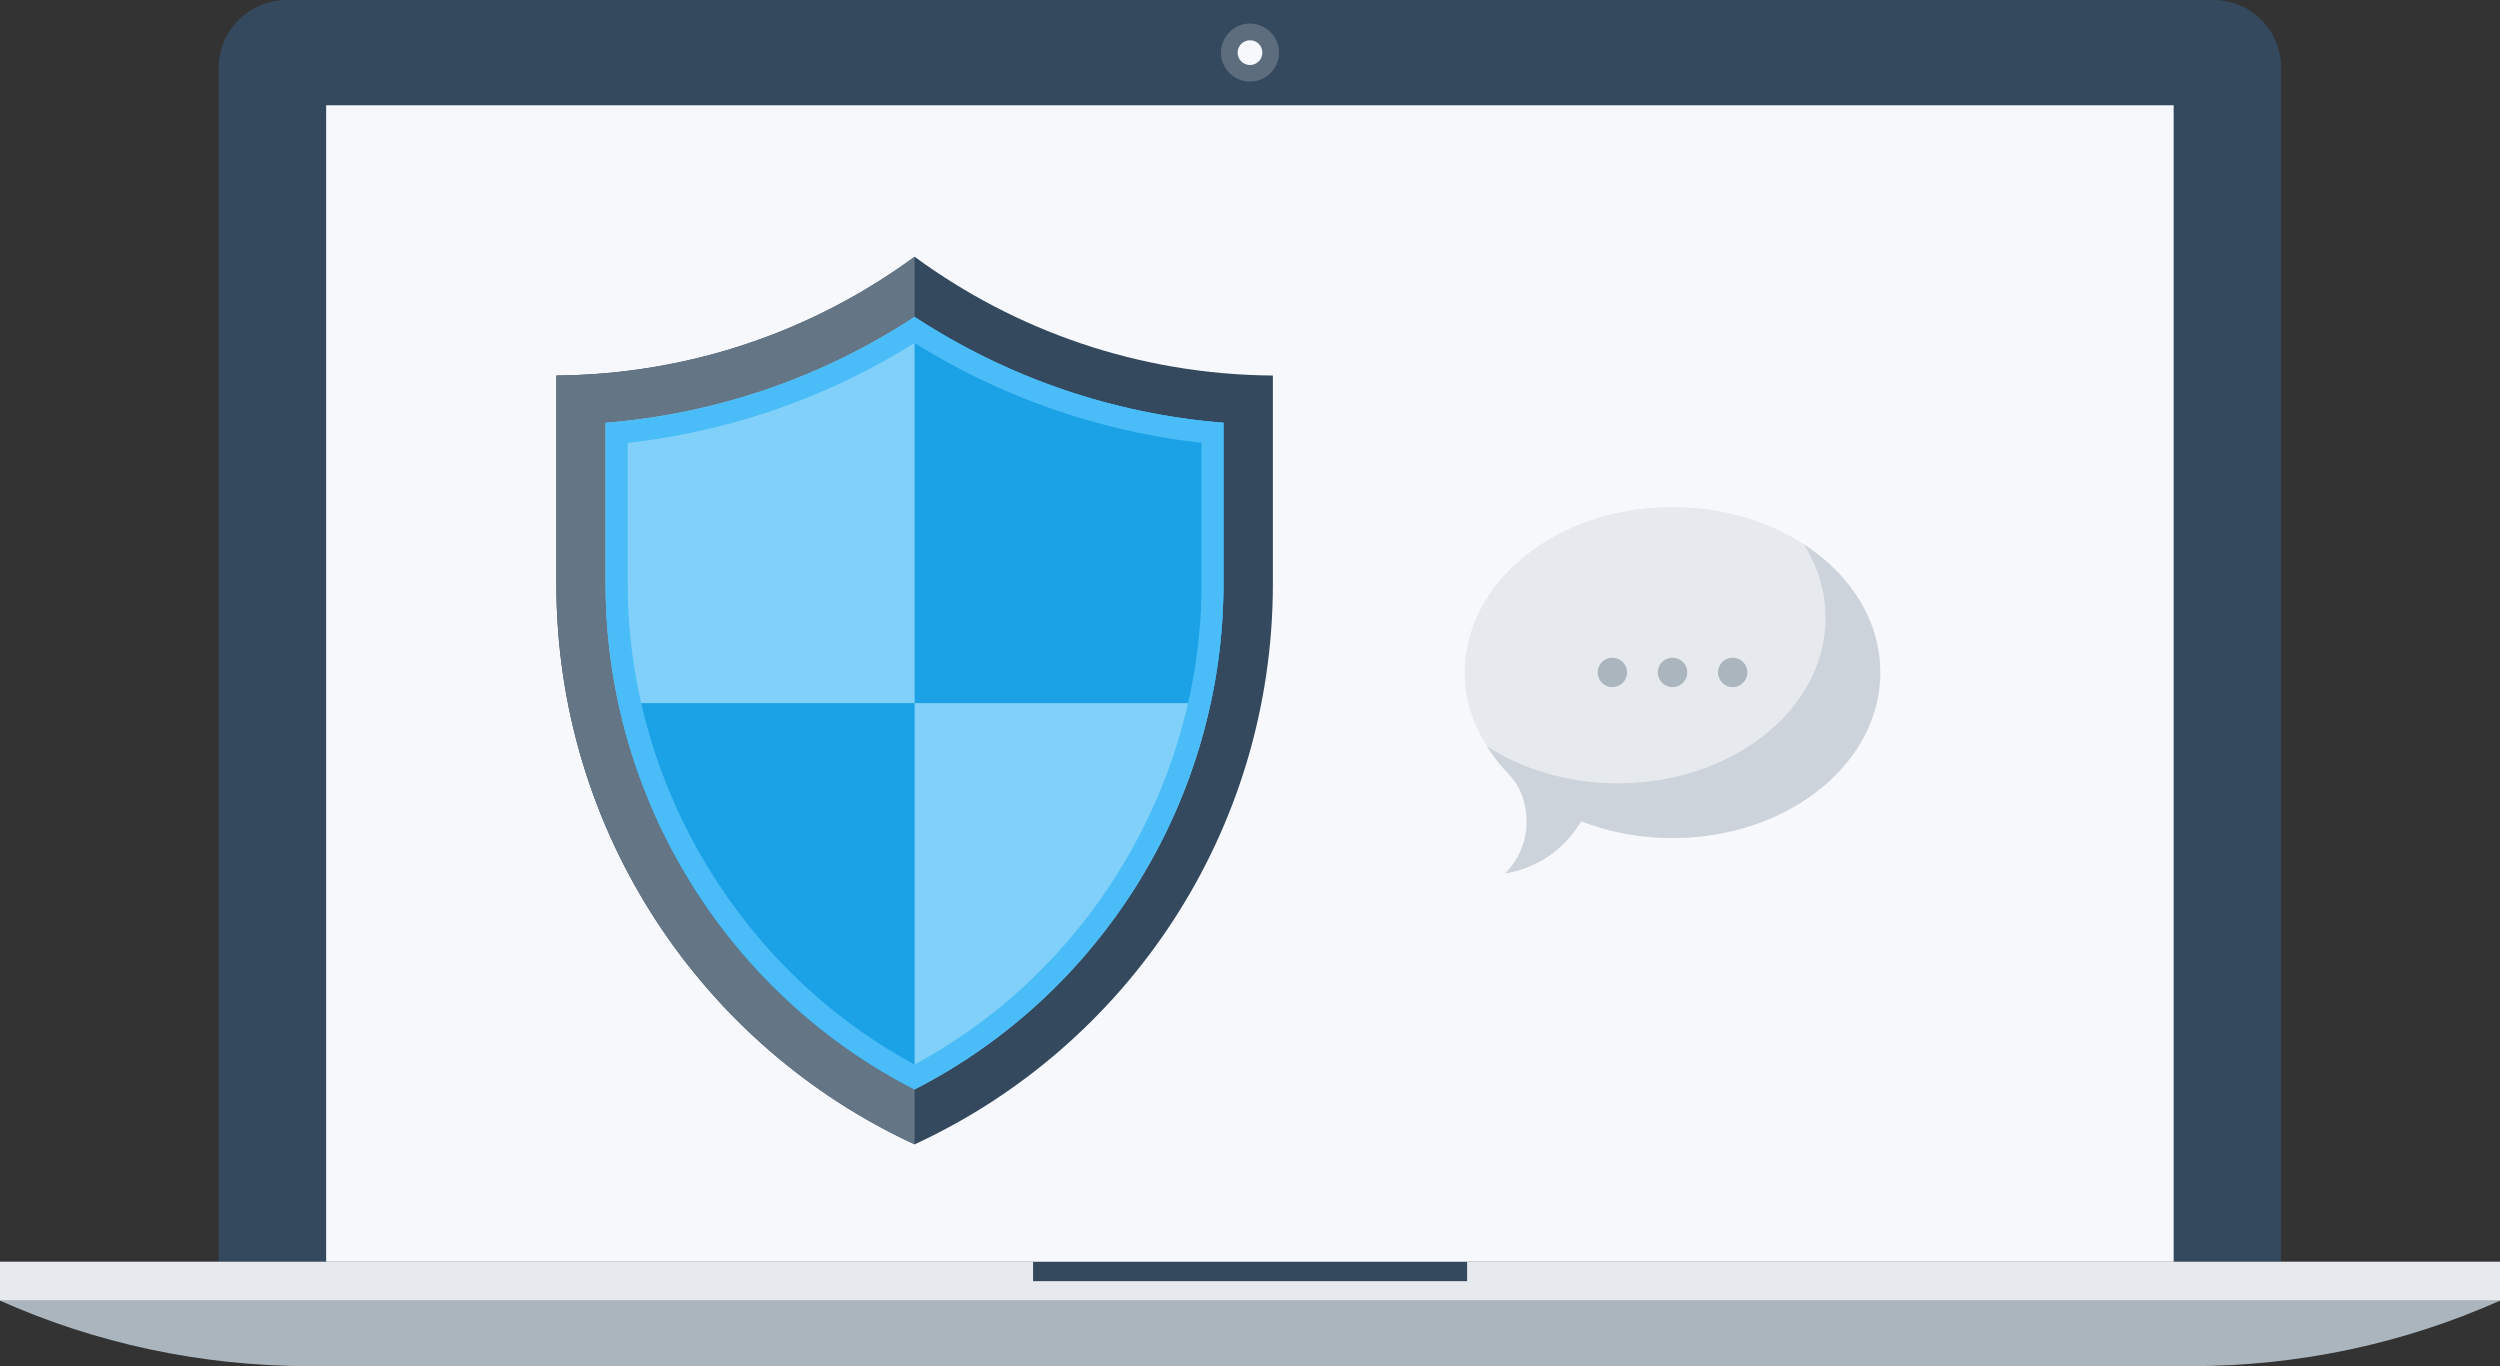
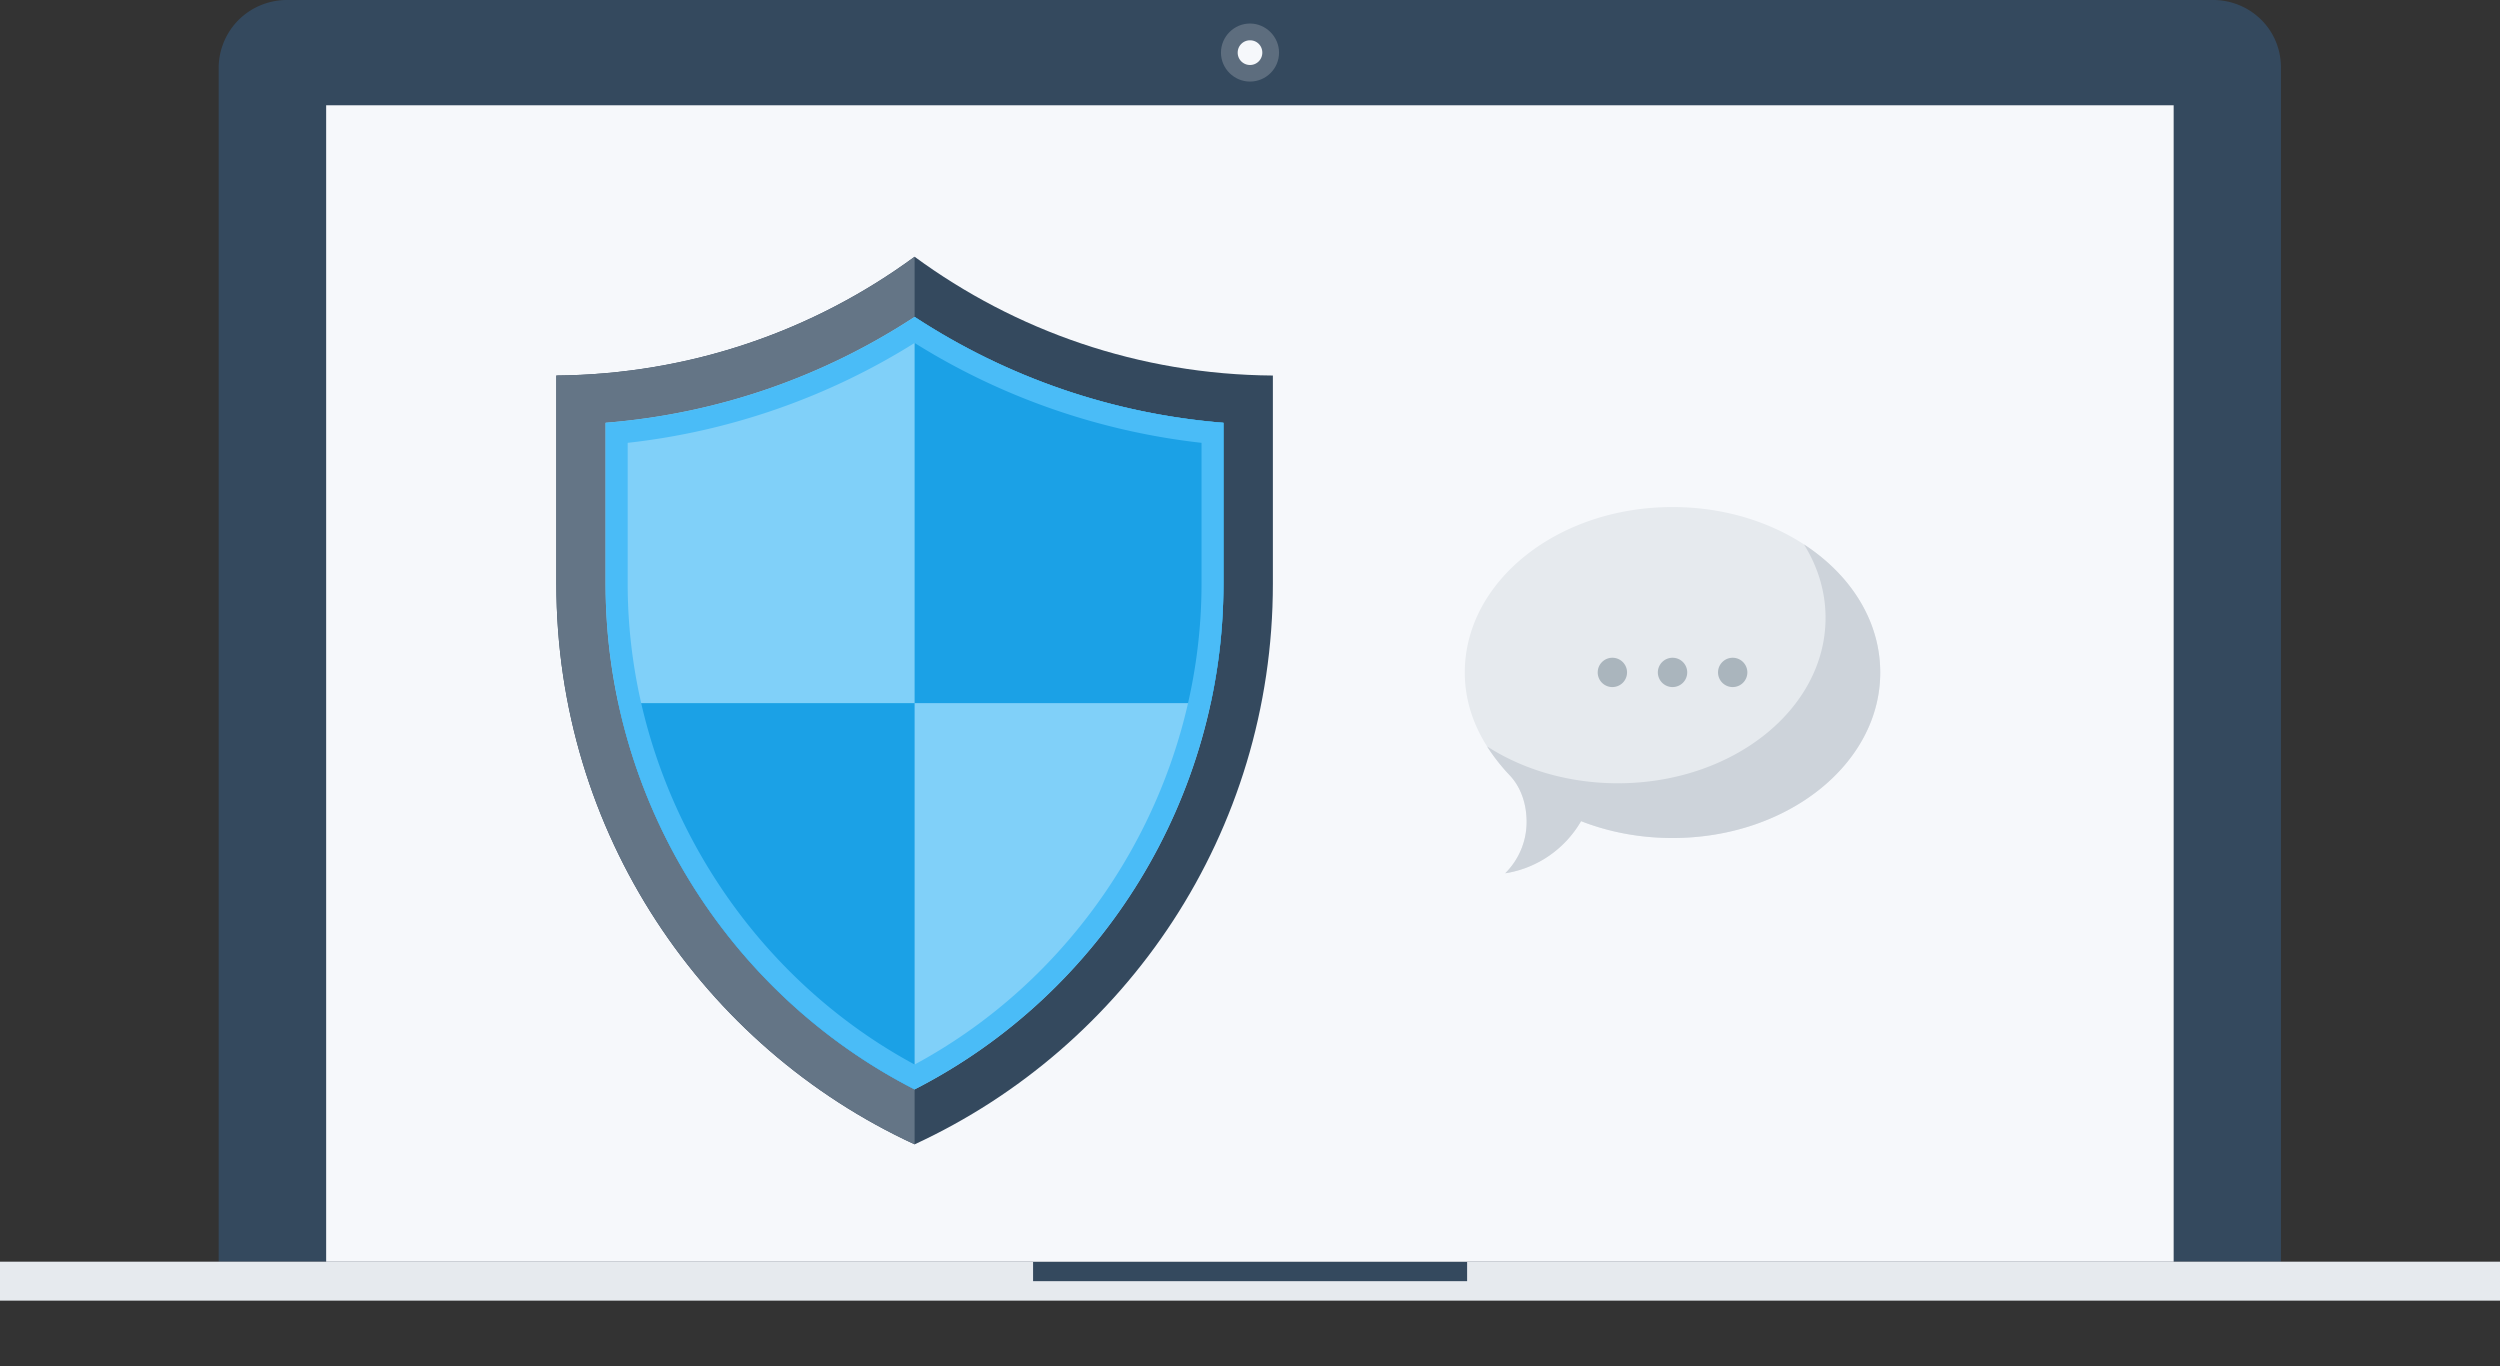
<svg xmlns="http://www.w3.org/2000/svg" width="355" height="194" fill="none">
  <rect width="100%" height="100%" fill="#333333" stroke="none" />
  <g clip-path="url(#clip0)">
    <path d="M321.111 2.82A9.72 9.72 0 00314.23 0H40.77a9.768 9.768 0 00-6.881 2.82 9.712 9.712 0 00-2.84 6.9V179.16h292.847V9.721c.028-2.492-.873-4.984-2.785-6.9z" fill="#34495E" />
    <path d="M181.624 7.475c0 2.273-1.857 4.108-4.124 4.108-2.266 0-4.123-1.862-4.123-4.108 0-2.272 1.857-4.134 4.123-4.134 2.24 0 4.124 1.862 4.124 4.134z" fill="#5D6D7E" />
    <path d="M179.248 7.476c0 .958-.764 1.752-1.747 1.752a1.745 1.745 0 01-1.748-1.752c0-.986.792-1.753 1.748-1.753.983 0 1.747.767 1.747 1.753z" fill="#F6F8FB" />
-     <path d="M0 184.69c13.517 6.024 28.427 9.31 44.13 9.31h266.768c15.702 0 30.612-3.286 44.102-9.31H0z" fill="#AAB5BD" />
-     <path d="M355 179.159H0v5.531h355v-5.531z" fill="#E6EAEE" />
+     <path d="M355 179.159H0v5.531h355z" fill="#E6EAEE" />
    <path d="M208.33 179.159h-61.633v2.766h61.633v-2.766z" fill="#34495E" />
    <path d="M308.659 14.95H46.314V179.16h262.345V14.95z" fill="#F6F8FB" />
    <path d="M129.874 36.459C115.592 46.946 98.034 53.16 79 53.326v29.572c0 35.323 20.836 65.744 50.874 79.599 30.039-13.855 50.874-44.276 50.874-79.599V53.326c-19.033-.137-36.592-6.38-50.874-16.867z" fill="#34495E" />
    <path d="M129.874 36.459C115.592 46.946 98.034 53.16 79 53.326v29.572c0 35.323 20.836 65.744 50.874 79.599V36.458z" fill="#647586" />
    <path d="M129.874 45.002c-13.189 8.625-28.154 13.773-43.883 15.033v22.863c0 30.285 17.122 58.105 43.883 71.795 26.762-13.69 43.856-41.538 43.856-71.795V60.035c-15.674-1.26-30.666-6.408-43.856-15.033z" fill="#80D0F9" />
    <path d="M87.82 99.847c5.052 23.412 20.372 43.784 42.054 54.846V99.847H87.82zM171.928 99.848c1.201-5.504 1.802-11.172 1.802-16.95V60.035a93.416 93.416 0 01-43.856-15.033v54.846h42.054z" fill="#1BA1E6" />
    <path d="M129.874 45.002c-13.189 8.625-28.154 13.773-43.883 15.033v22.863c0 30.285 17.122 58.105 43.883 71.795 26.762-13.69 43.856-41.538 43.856-71.795V60.035c-15.674-1.26-30.666-6.408-43.856-15.033zm40.743 37.896c0 28.286-15.92 54.901-40.743 68.263-24.795-13.362-40.743-40.005-40.743-68.263V62.882A96.897 96.897 0 00129.874 48.7c12.316 7.721 26.325 12.568 40.743 14.183v20.016z" fill="#4ABCF7" />
    <g clip-path="url(#clip1)">
      <path d="M237.497 72C221.212 72 208 82.525 208 95.496c0 5.522 2.434 10.42 6.391 14.61 1.595 1.684 2.389 4.091 2.389 6.596 0 2.849-1.165 5.431-3.039 7.305a15.18 15.18 0 0010.771-7.403c3.918 1.535 8.318 2.394 12.985 2.394 16.291 0 29.496-10.519 29.496-23.496C267 82.525 253.788 72 237.497 72z" fill="#E6EAEE" />
      <path d="M256.163 77.308c1.959 3.142 3.066 6.68 3.066 10.427 0 12.971-13.206 23.49-29.497 23.49-7.042 0-13.492-1.965-18.569-5.237a27.253 27.253 0 003.228 4.118c1.595 1.684 2.389 4.091 2.389 6.596 0 2.849-1.165 5.431-3.04 7.305 4.609-.722 8.527-3.52 10.772-7.403 3.918 1.535 8.318 2.394 12.985 2.394 16.291 0 29.496-10.519 29.496-23.496.007-7.344-4.211-13.888-10.83-18.194z" fill="#CDD3DA" />
      <path d="M231.04 95.482a2.084 2.084 0 01-2.082 2.082 2.076 2.076 0 01-2.083-2.082c0-1.144.931-2.081 2.083-2.081 1.145 0 2.082.93 2.082 2.081zM239.586 95.482a2.084 2.084 0 01-2.083 2.082 2.09 2.09 0 01-2.089-2.082 2.09 2.09 0 012.089-2.081c1.146 0 2.083.93 2.083 2.081zM248.125 95.482a2.084 2.084 0 01-2.082 2.082 2.084 2.084 0 01-2.083-2.082c0-1.144.937-2.081 2.083-2.081 1.145 0 2.082.93 2.082 2.081z" fill="#AAB5BD" />
    </g>
  </g>
  <defs>
    <clipPath id="clip0">
      <path fill="#fff" d="M0 0h355v194H0z" />
    </clipPath>
    <clipPath id="clip1">
      <path fill="#fff" transform="translate(208 72)" d="M0 0h59v52H0z" />
    </clipPath>
  </defs>
</svg>